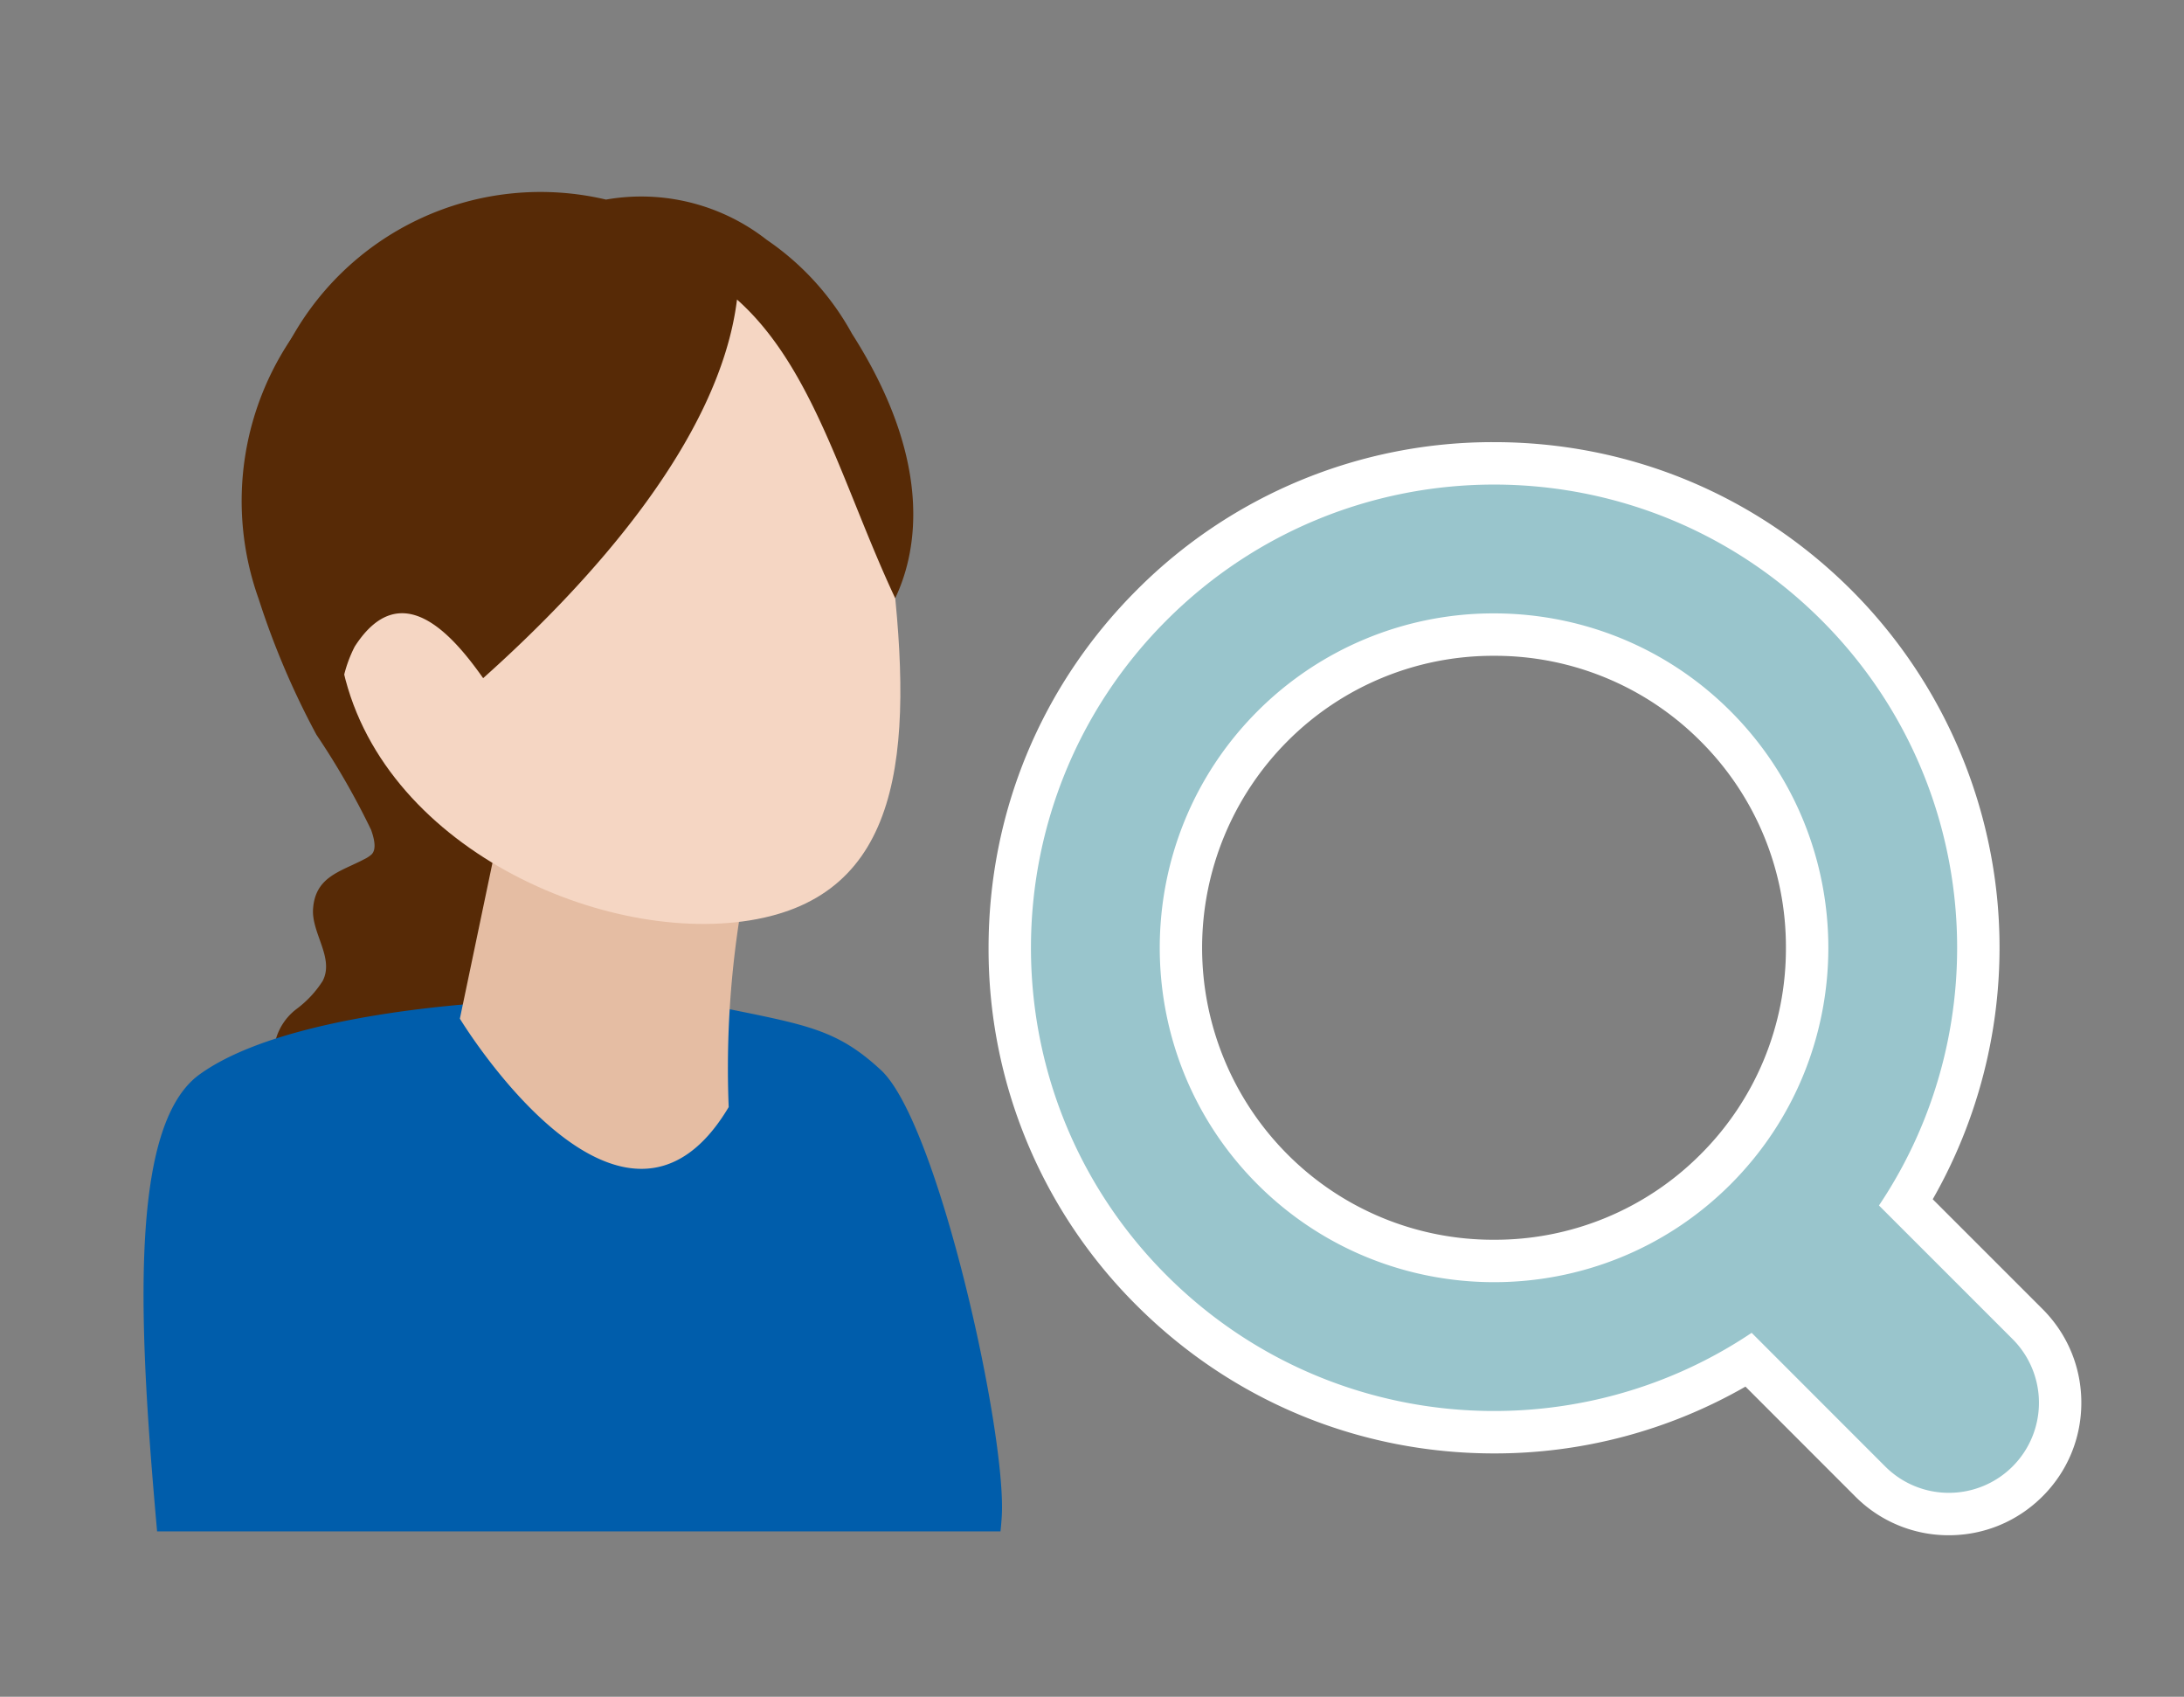
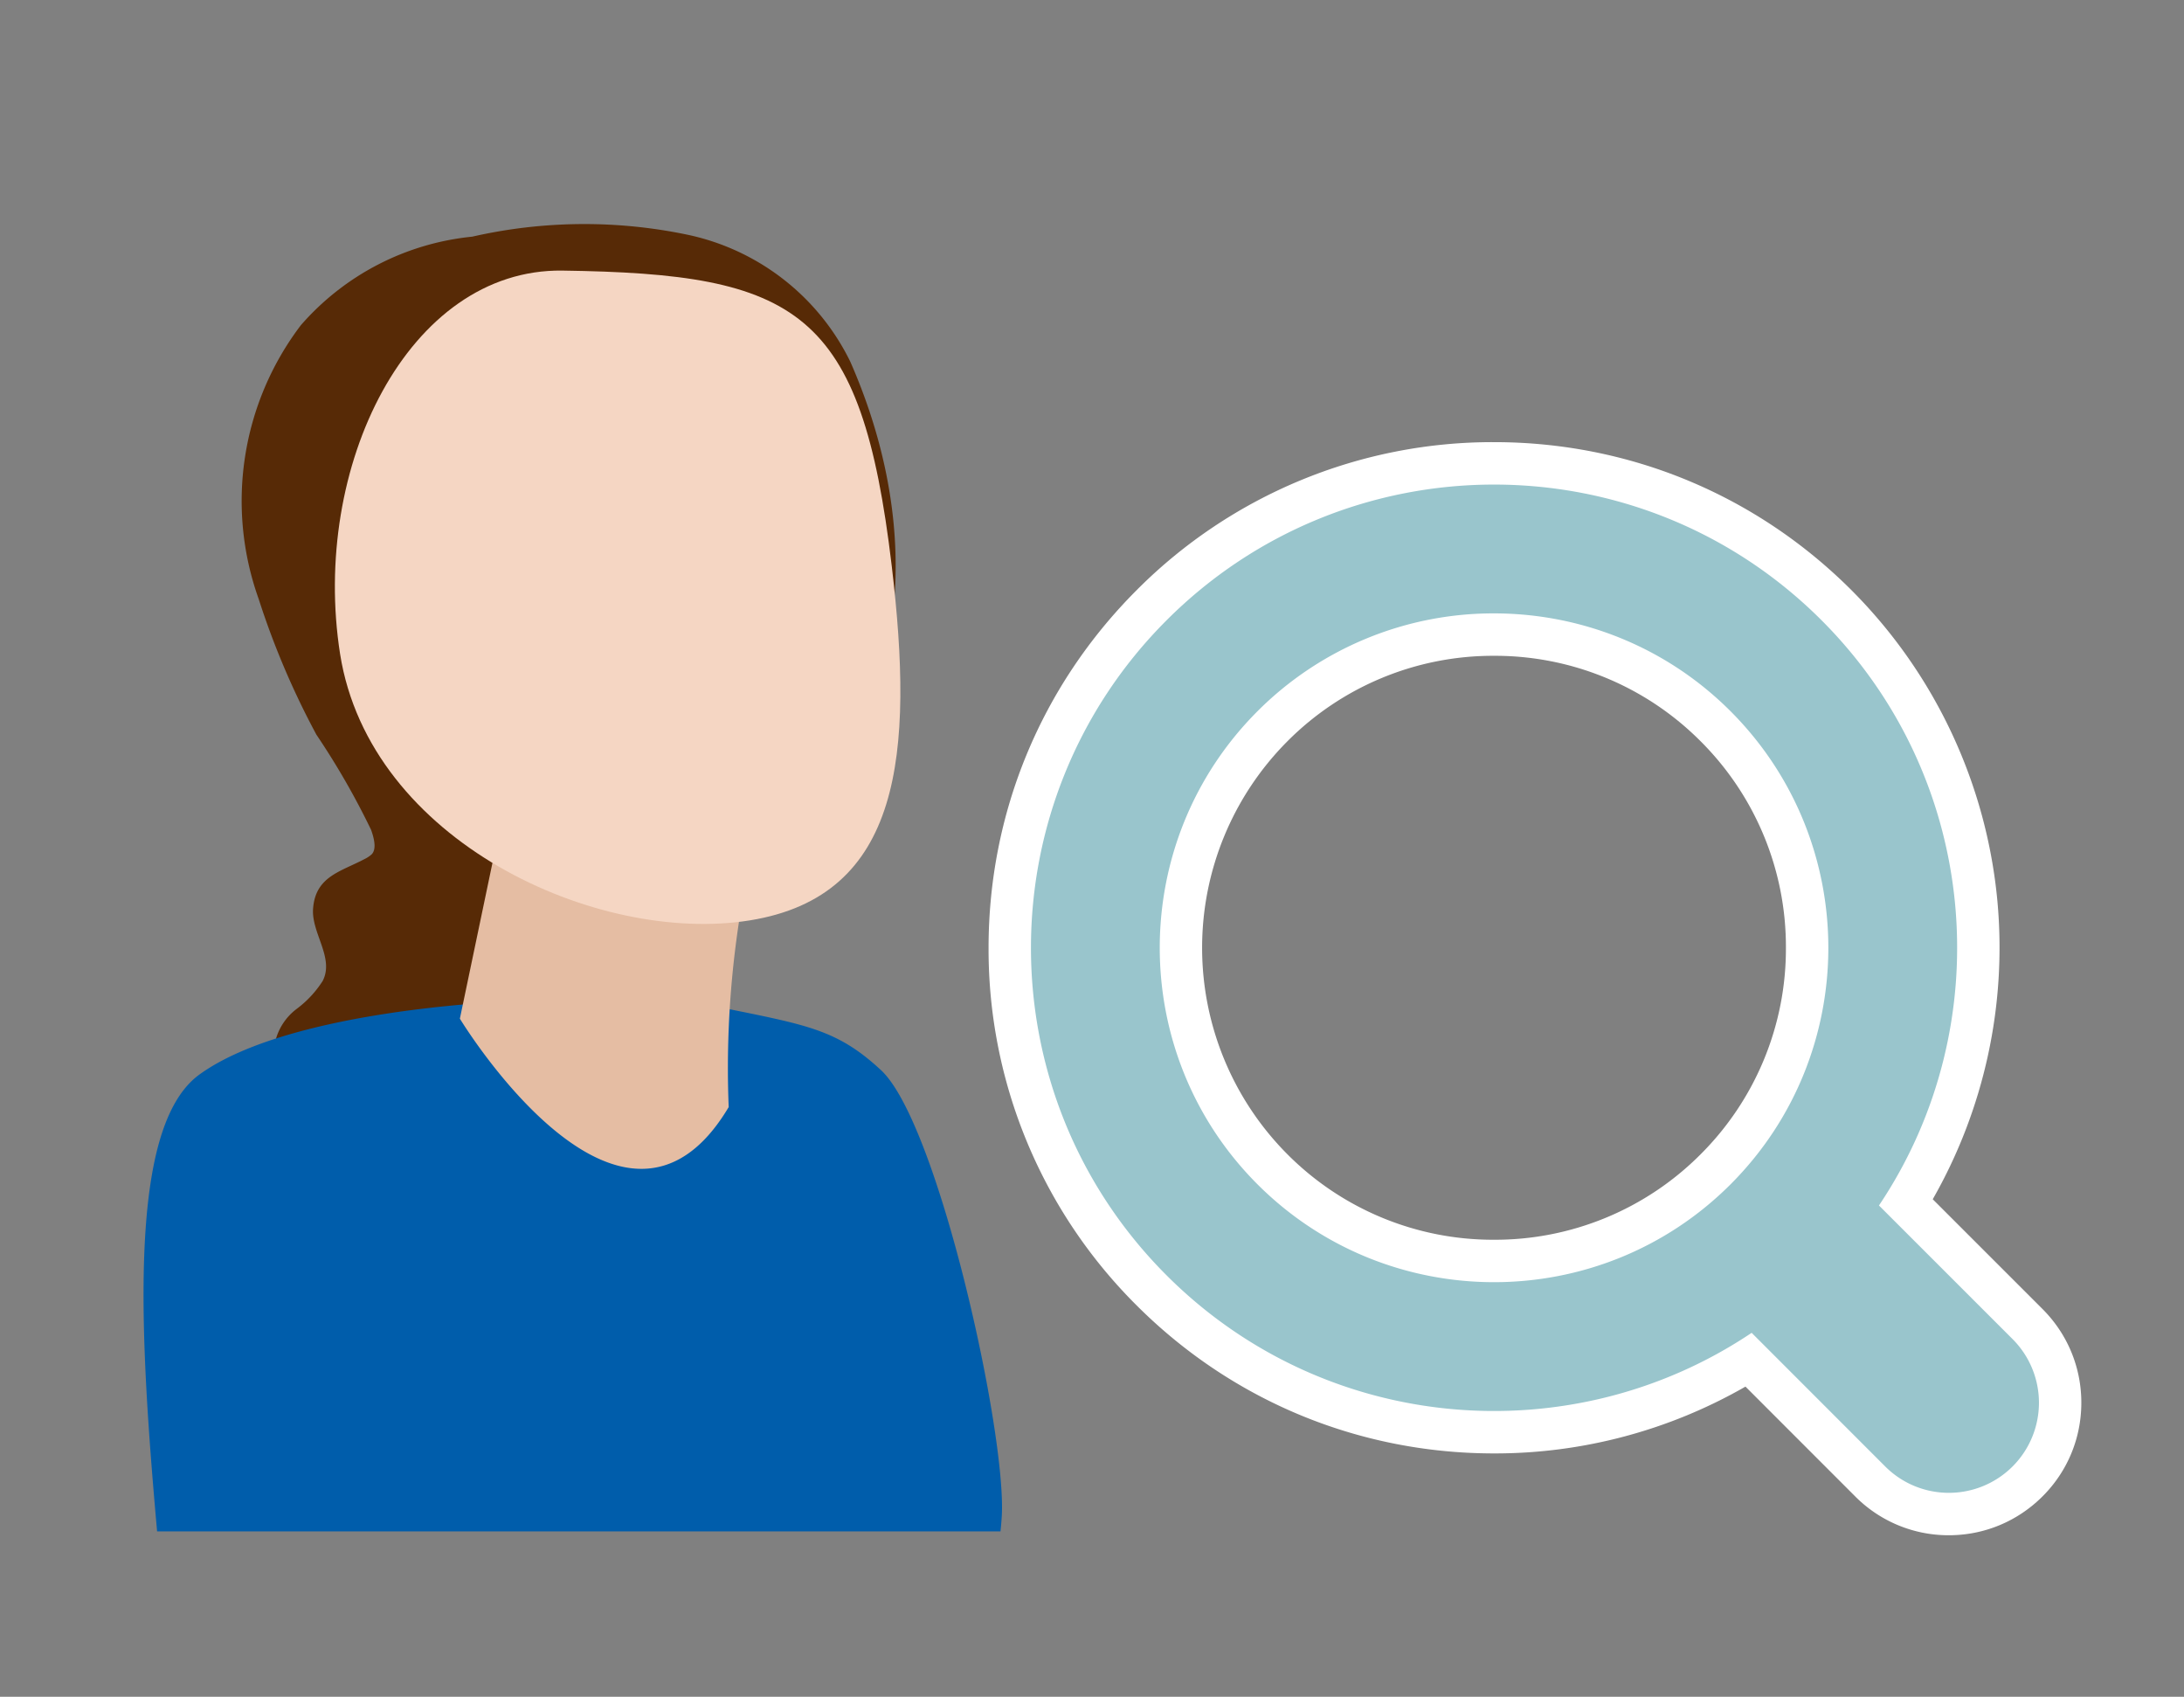
<svg xmlns="http://www.w3.org/2000/svg" width="51.5" height="40">
  <rect width="100%" height="100%" fill="#808080" stroke="none" />
  <defs>
    <clipPath id="a">
      <path fill="none" d="M0 0h25.126v33.295H0z" data-name="長方形 1855" />
    </clipPath>
  </defs>
  <g data-name="グループ 793">
-     <path fill="none" d="M1.5 0h50v40h-50z" data-name="長方形 804" />
    <g data-name="グループ 783">
      <g data-name="グループ 28">
        <g fill="#99c5cc" data-name="合体 1">
          <path d="M45.955 35.692c-.7 0-1.36-.274-1.855-.77l-2.863-2.863a11.37 11.37 0 0 1-6.006 1.704c-3.05 0-5.919-1.187-8.076-3.345a11.35 11.35 0 0 1-3.345-8.075c0-3.05 1.188-5.918 3.345-8.075a11.35 11.35 0 0 1 8.076-3.345c3.05 0 5.918 1.188 8.075 3.345a11.43 11.43 0 0 1 3.296 7.02 11.46 11.46 0 0 1-1.656 7.062l2.865 2.863c.495.496.768 1.154.768 1.855 0 .7-.273 1.36-.768 1.855a2.6 2.6 0 0 1-1.856.769M35.23 14.96c-1.975 0-3.83.767-5.223 2.16-2.88 2.88-2.88 7.566 0 10.446a7.34 7.34 0 0 0 5.223 2.16c1.976 0 3.83-.767 5.223-2.16a7.34 7.34 0 0 0 2.16-5.223c0-1.975-.767-3.83-2.16-5.223a7.34 7.34 0 0 0-5.223-2.16" />
          <path fill="#fff" d="M45.955 35.192a2.123 2.123 0 0 0 1.502-3.625l-3.15-3.149c2.848-4.244 2.396-10.046-1.354-13.796-4.265-4.265-11.18-4.265-15.444 0s-4.265 11.179 0 15.443c3.75 3.75 9.551 4.203 13.796 1.355l3.149 3.15c.414.414.958.622 1.501.622M35.23 14.46c2.02 0 4.04.769 5.577 2.306 3.075 3.076 3.075 8.079 0 11.154-3.074 3.075-8.078 3.075-11.154 0-3.074-3.075-3.074-8.078 0-11.154a7.86 7.86 0 0 1 5.577-2.306m10.725 21.732a3.1 3.1 0 0 1-2.209-.916l-2.587-2.588a11.87 11.87 0 0 1-5.928 1.575c-3.184 0-6.178-1.24-8.43-3.491a11.84 11.84 0 0 1-3.49-8.429c0-3.184 1.24-6.177 3.49-8.429a11.84 11.84 0 0 1 8.43-3.491c3.184 0 6.177 1.24 8.429 3.491a11.94 11.94 0 0 1 3.44 7.329 11.96 11.96 0 0 1-1.525 7.028l2.59 2.589c.589.59.914 1.374.914 2.208s-.325 1.619-.915 2.208-1.375.916-2.209.916M35.23 15.46a6.84 6.84 0 0 0-4.87 2.013 6.896 6.896 0 0 0 0 9.74 6.84 6.84 0 0 0 4.87 2.013 6.84 6.84 0 0 0 4.87-2.013 6.84 6.84 0 0 0 2.013-4.87 6.84 6.84 0 0 0-2.013-4.87 6.84 6.84 0 0 0-4.87-2.013" />
        </g>
      </g>
    </g>
    <g data-name="グループ 5789">
      <g clip-path="url(#a)" data-name="グループ 5788" transform="translate(0 2.806)">
        <path fill="#572a06" d="M8.755 16.77c.091.257.111.463.007.566a.7.7 0 0 1-.163.108c-.564.3-1.166.409-1.217 1.18-.037.571.506 1.155.227 1.695a2.5 2.5 0 0 1-.607.654 1.36 1.36 0 0 0-.5.729c-.079.436.224.852.246 1.295a2.8 2.8 0 0 1-.31 1.1c-.966 2.533 3.213 2.3 4.51 1.846 2.994-1.045 1.623-2.894 2.487-5.125.844-2.178 4.57-2.808 6.116-5.09 2.069-3.054 1.939-6.732.5-10.007a5.55 5.55 0 0 0-3.822-2.99 11.9 11.9 0 0 0-5.093.042 6.17 6.17 0 0 0-4.043 2.089 6.85 6.85 0 0 0-.993 6.453 19 19 0 0 0 1.362 3.2 18 18 0 0 1 1.294 2.253" data-name="パス 1266" />
        <path fill="#005dab" d="M20.772 22.419c1.351 1.249 2.97 8.583 2.85 10.527-.144 2.347-1.438 4.416-2.1 6.589a12.5 12.5 0 0 0-.807 4.879 104 104 0 0 0 .657 10.951c-4.07 5.544-21.691-1.51-21.691-1.899 0-5.7 3.516-6.929 4.348-9.857 1.179-4.153-2.484-18.8.675-21.085 2.615-1.894 10.168-2.009 12.333-1.572 2.029.41 2.715.524 3.736 1.468" data-name="パス 1267" />
        <path fill="#e5bda3" d="M17.182 23.294c-2.515 4.22-6.338-2.086-6.338-2.086l1.24-5.926 5.98.737a22.9 22.9 0 0 0-.881 7.276" data-name="パス 1268" />
        <path fill="#f5d6c3" d="M8.02 12.614c.7 4.418 6.065 6.853 9.656 6.278s3.878-3.92 3.351-8.362c-.718-6.042-2.212-6.879-7.764-6.957-3.637-.049-5.937 4.626-5.243 9.041" data-name="パス 1269" />
-         <path fill="#572a06" d="M8.361 12.443a3.09 3.09 0 0 0 .044 2.885 3.27 3.27 0 0 1-1.251-2.261c-.571-2.466-2.148-4.573-.422-7.632a6.726 6.726 0 0 1 7.558-3.536 4.8 4.8 0 0 1 3.792.95A6.4 6.4 0 0 1 20.09 5.06c2.027 3.176 1.466 5.3 1.019 6.236-1.224-2.608-1.919-5.433-3.73-7.041-.409 3.322-3.5 6.706-5.986 8.926-.694-.982-1.93-2.46-3.032-.739" data-name="パス 1270" />
      </g>
    </g>
  </g>
</svg>